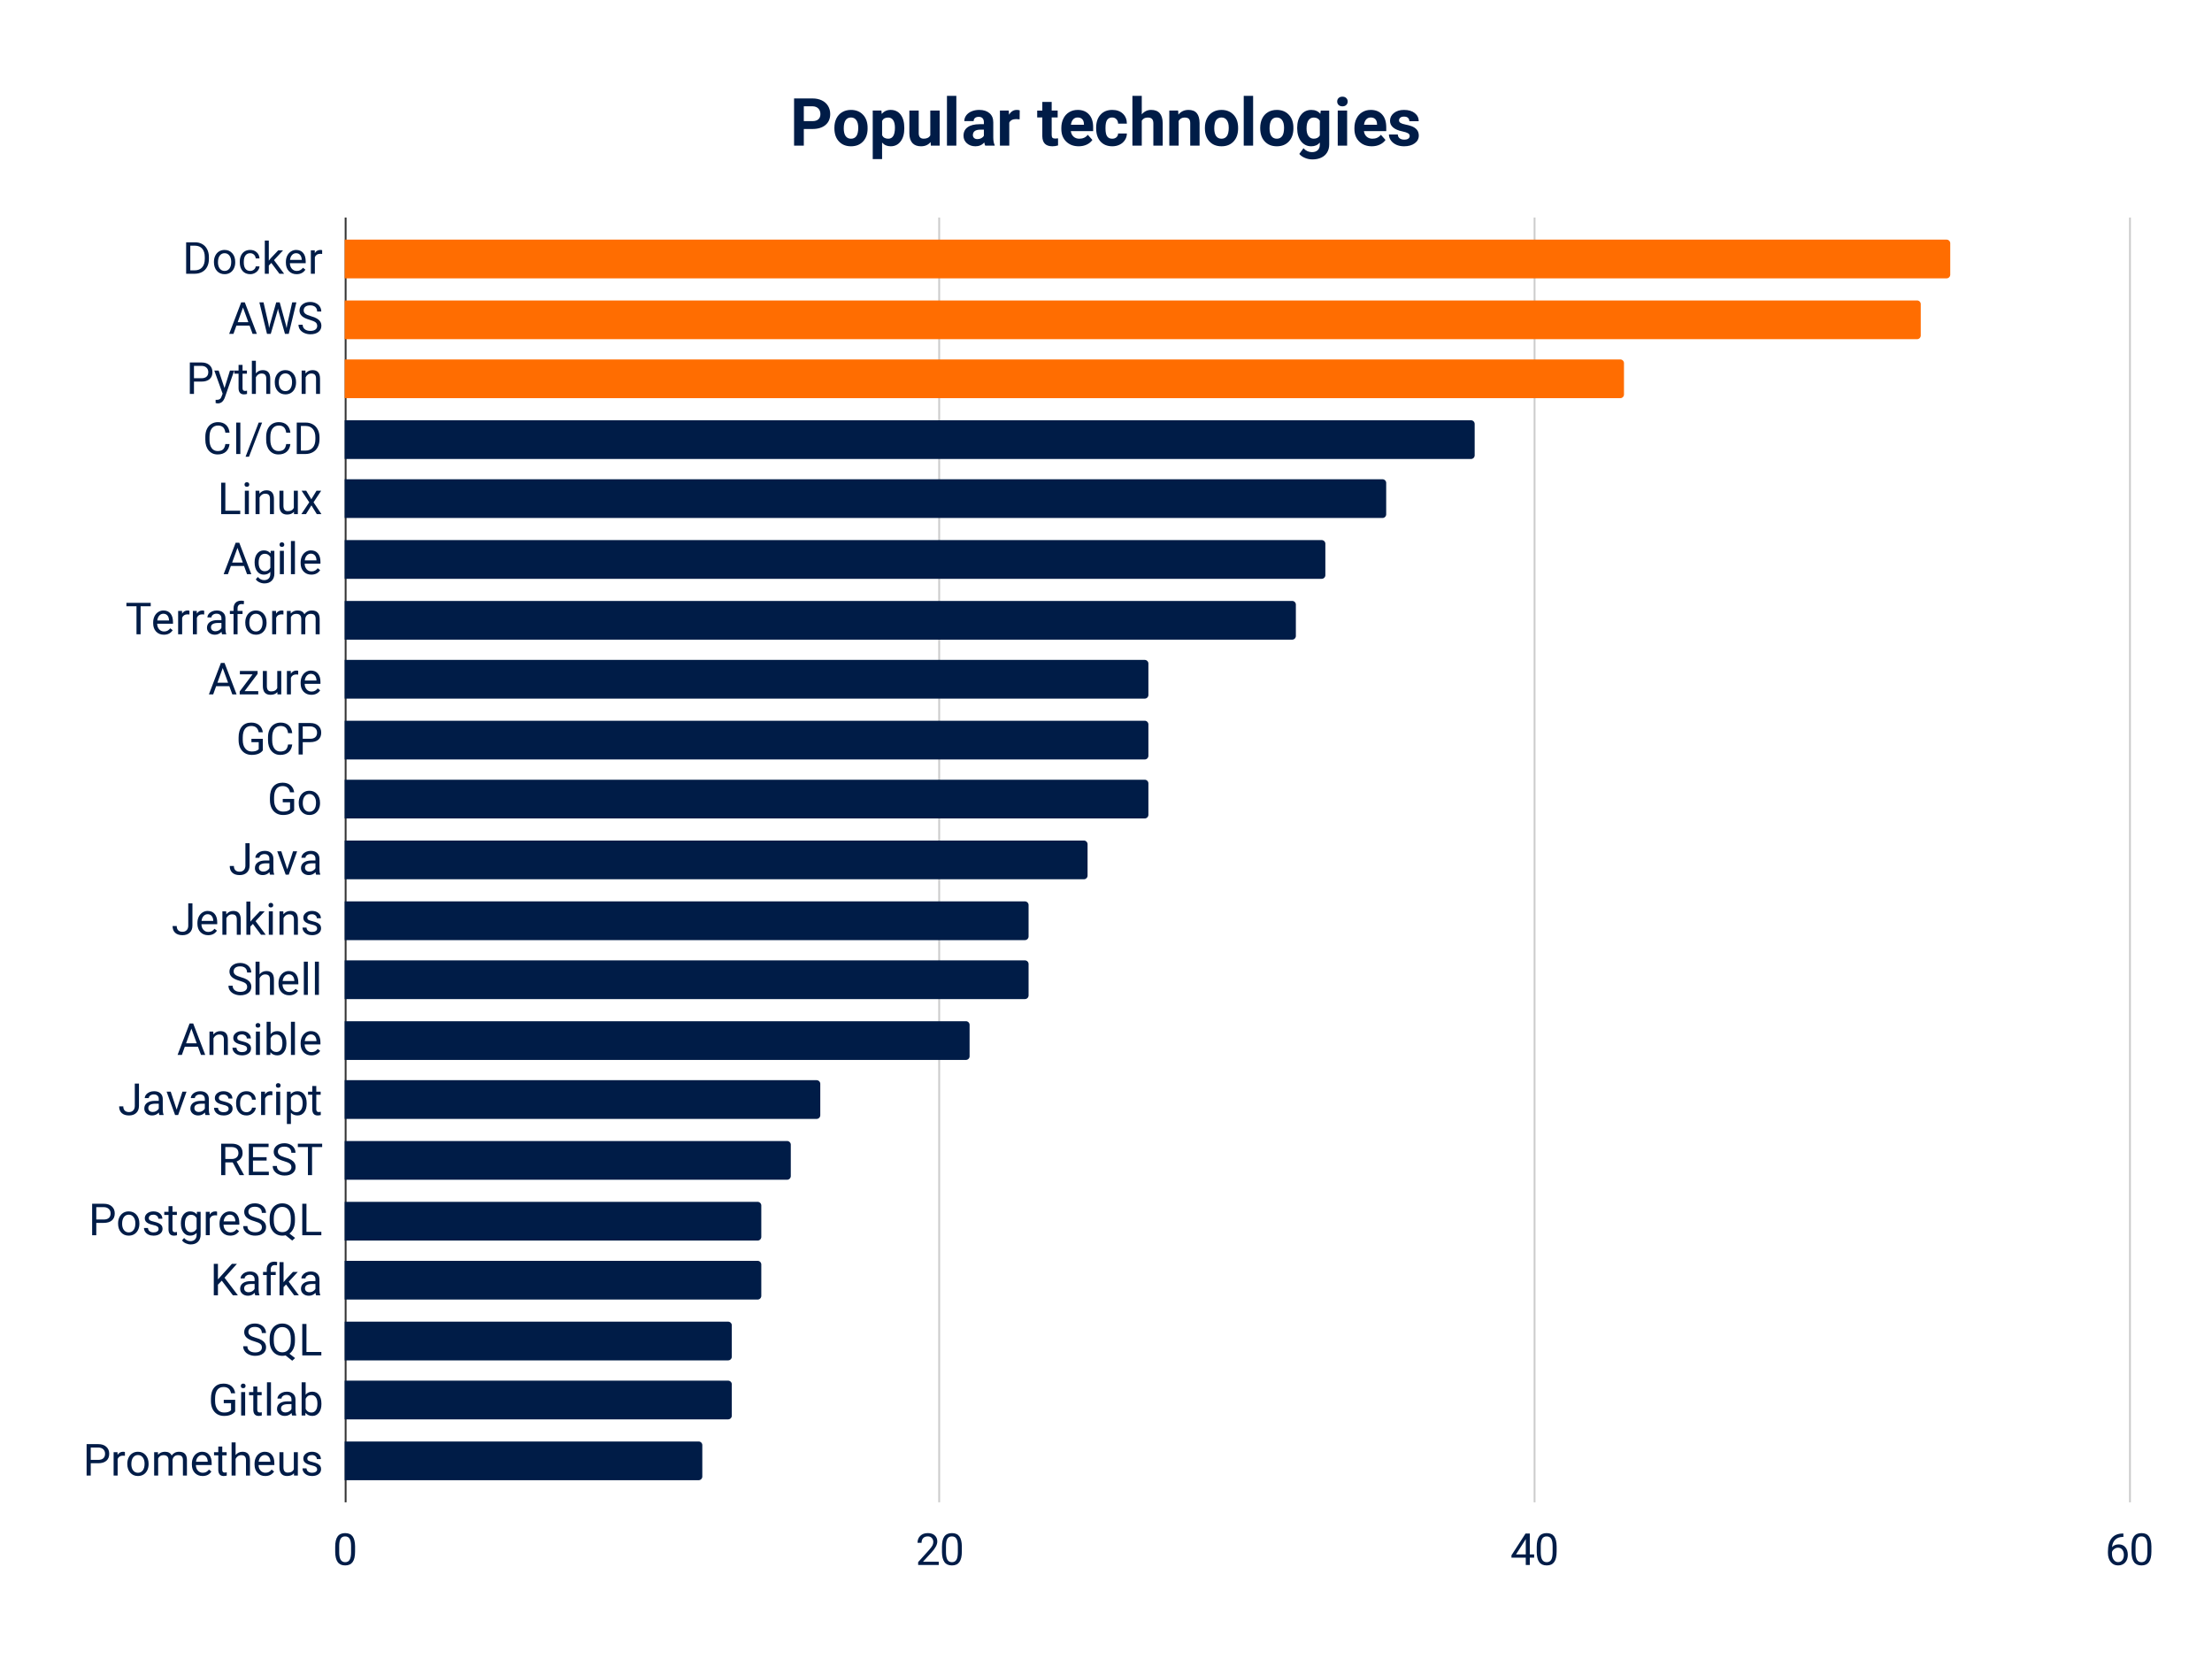
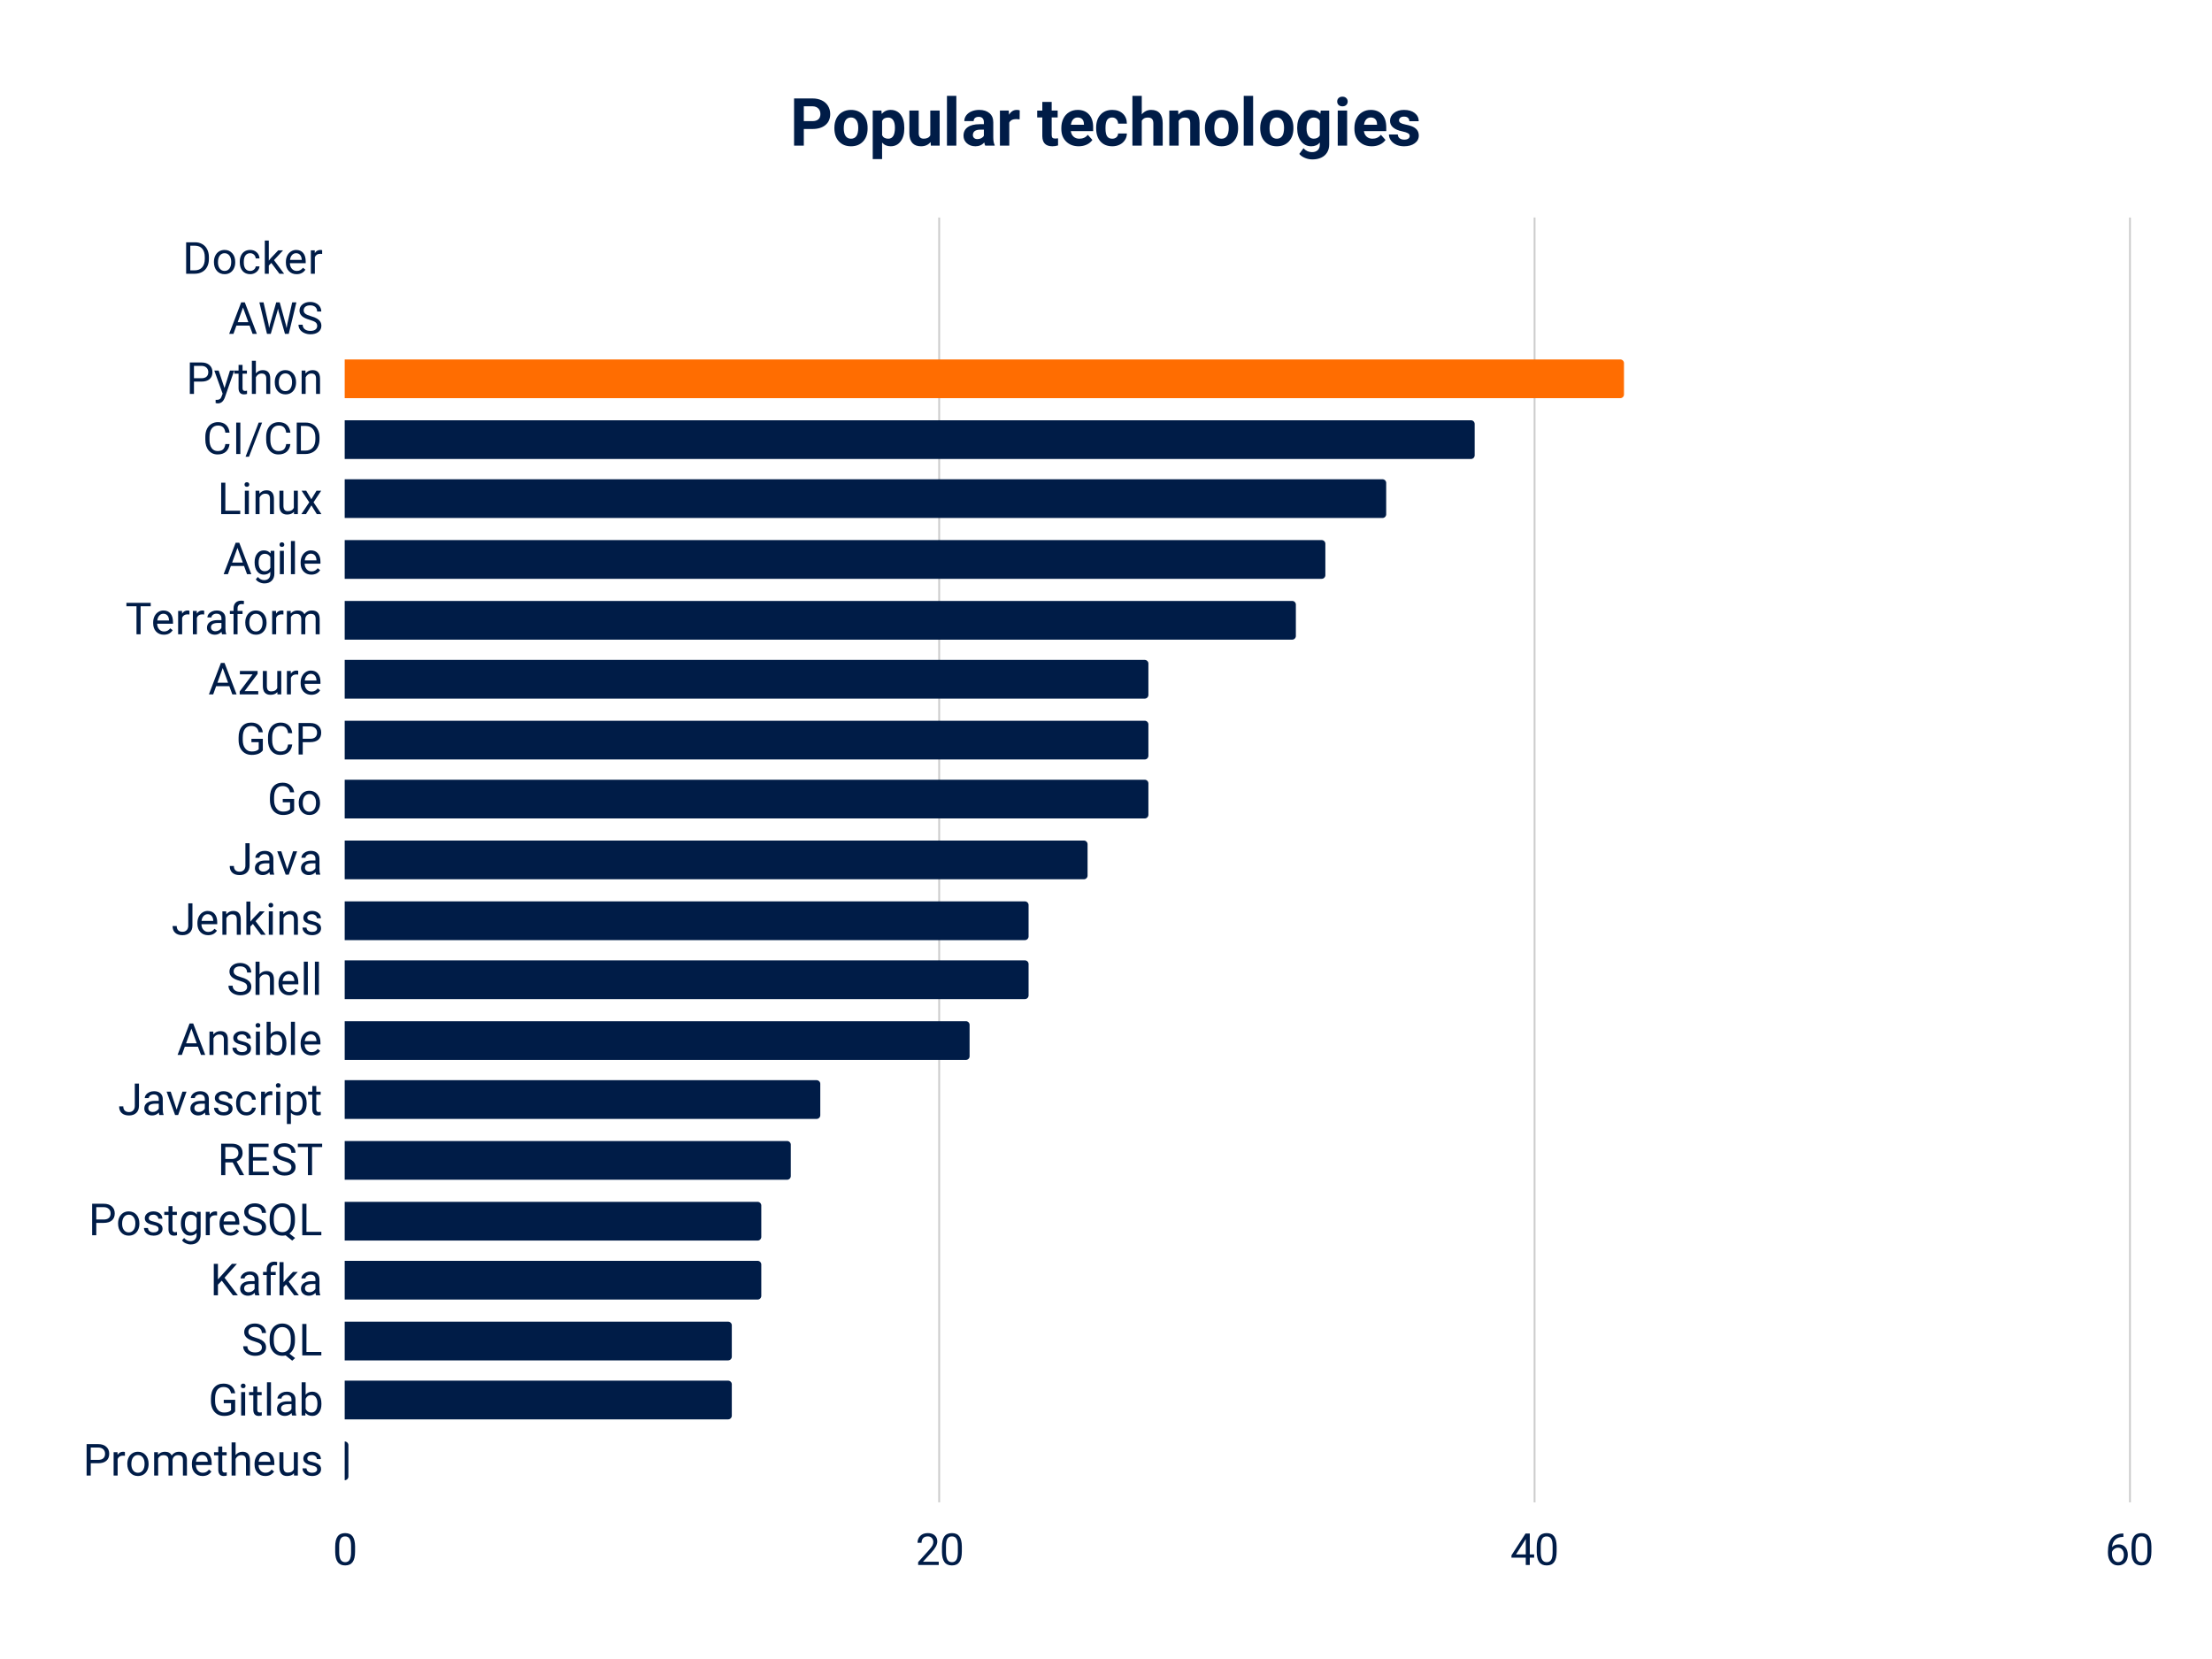
<svg xmlns="http://www.w3.org/2000/svg" viewBox="0 0 1200 900" fill="none" stroke-linecap="square" stroke-miterlimit="10">
  <path fill="#fff" d="M0 0h1200v900H0V0z" />
-   <path stroke="#333" stroke-linecap="butt" d="M187.5 118.5v696" />
  <path stroke="#ccc" stroke-linecap="butt" d="M509.5 118.5v696m323-696v696m323-696v696" />
  <path clip-path="url(#id_0)" d="M187 151v-21h869a2 2 0 012 2v17a2 2 0 01-2 2z" />
-   <path fill="#ff6d01" clip-path="url(#id_0)" d="M187 151v-21h869a2 2 0 012 2v17a2 2 0 01-2 2z" />
  <path clip-path="url(#id_0)" d="M187 184v-21h853a2 2 0 012 2v17a2 2 0 01-2 2z" />
-   <path fill="#ff6d01" clip-path="url(#id_0)" d="M187 184v-21h853a2 2 0 012 2v17a2 2 0 01-2 2z" />
  <path clip-path="url(#id_0)" d="M187 216v-21h692a2 2 0 012 2v17a2 2 0 01-2 2z" />
  <path fill="#ff6d01" clip-path="url(#id_0)" d="M187 216v-21h692a2 2 0 012 2v17a2 2 0 01-2 2z" />
-   <path clip-path="url(#id_0)" d="M187 249v-21h611a2 2 0 012 2v17a2 2 0 01-2 2z" />
  <path fill="#001c47" clip-path="url(#id_0)" d="M187 249v-21h611a2 2 0 012 2v17a2 2 0 01-2 2z" />
  <path clip-path="url(#id_0)" d="M187 281v-21h563a2 2 0 012 2v17a2 2 0 01-2 2z" />
  <path fill="#001c47" clip-path="url(#id_0)" d="M187 281v-21h563a2 2 0 012 2v17a2 2 0 01-2 2z" />
  <path clip-path="url(#id_0)" d="M187 314v-21h530a2 2 0 012 2v17a2 2 0 01-2 2z" />
  <path fill="#001c47" clip-path="url(#id_0)" d="M187 314v-21h530a2 2 0 012 2v17a2 2 0 01-2 2z" />
  <path clip-path="url(#id_0)" d="M187 347v-21h514a2 2 0 012 2v17a2 2 0 01-2 2z" />
  <path fill="#001c47" clip-path="url(#id_0)" d="M187 347v-21h514a2 2 0 012 2v17a2 2 0 01-2 2z" />
  <path clip-path="url(#id_0)" d="M187 379v-21h434a2 2 0 012 2v17a2 2 0 01-2 2z" />
  <path fill="#001c47" clip-path="url(#id_0)" d="M187 379v-21h434a2 2 0 012 2v17a2 2 0 01-2 2z" />
  <path clip-path="url(#id_0)" d="M187 412v-21h434a2 2 0 012 2v17a2 2 0 01-2 2z" />
  <path fill="#001c47" clip-path="url(#id_0)" d="M187 412v-21h434a2 2 0 012 2v17a2 2 0 01-2 2z" />
  <path clip-path="url(#id_0)" d="M187 444v-21h434a2 2 0 012 2v17a2 2 0 01-2 2z" />
  <path fill="#001c47" clip-path="url(#id_0)" d="M187 444v-21h434a2 2 0 012 2v17a2 2 0 01-2 2z" />
  <path clip-path="url(#id_0)" d="M187 477v-21h401a2 2 0 012 2v17a2 2 0 01-2 2z" />
  <path fill="#001c47" clip-path="url(#id_0)" d="M187 477v-21h401a2 2 0 012 2v17a2 2 0 01-2 2z" />
  <path clip-path="url(#id_0)" d="M187 510v-21h369a2 2 0 012 2v17a2 2 0 01-2 2z" />
  <path fill="#001c47" clip-path="url(#id_0)" d="M187 510v-21h369a2 2 0 012 2v17a2 2 0 01-2 2z" />
  <path clip-path="url(#id_0)" d="M187 542v-21h369a2 2 0 012 2v17a2 2 0 01-2 2z" />
  <path fill="#001c47" clip-path="url(#id_0)" d="M187 542v-21h369a2 2 0 012 2v17a2 2 0 01-2 2z" />
  <path clip-path="url(#id_0)" d="M187 575v-21h337a2 2 0 012 2v17a2 2 0 01-2 2z" />
  <path fill="#001c47" clip-path="url(#id_0)" d="M187 575v-21h337a2 2 0 012 2v17a2 2 0 01-2 2z" />
  <path clip-path="url(#id_0)" d="M187 607v-21h256a2 2 0 012 2v17a2 2 0 01-2 2z" />
  <path fill="#001c47" clip-path="url(#id_0)" d="M187 607v-21h256a2 2 0 012 2v17a2 2 0 01-2 2z" />
  <path clip-path="url(#id_0)" d="M187 640v-21h240a2 2 0 012 2v17a2 2 0 01-2 2z" />
  <path fill="#001c47" clip-path="url(#id_0)" d="M187 640v-21h240a2 2 0 012 2v17a2 2 0 01-2 2z" />
  <path clip-path="url(#id_0)" d="M187 673v-21h224a2 2 0 012 2v17a2 2 0 01-2 2z" />
  <path fill="#001c47" clip-path="url(#id_0)" d="M187 673v-21h224a2 2 0 012 2v17a2 2 0 01-2 2z" />
  <path clip-path="url(#id_0)" d="M187 705v-21h224a2 2 0 012 2v17a2 2 0 01-2 2z" />
  <path fill="#001c47" clip-path="url(#id_0)" d="M187 705v-21h224a2 2 0 012 2v17a2 2 0 01-2 2z" />
  <path clip-path="url(#id_0)" d="M187 738v-21h208a2 2 0 012 2v17a2 2 0 01-2 2z" />
  <path fill="#001c47" clip-path="url(#id_0)" d="M187 738v-21h208a2 2 0 012 2v17a2 2 0 01-2 2z" />
  <path clip-path="url(#id_0)" d="M187 770v-21h208a2 2 0 012 2v17a2 2 0 01-2 2z" />
  <path fill="#001c47" clip-path="url(#id_0)" d="M187 770v-21h208a2 2 0 012 2v17a2 2 0 01-2 2z" />
-   <path clip-path="url(#id_0)" d="M187 803v-21h192a2 2 0 012 2v17a2 2 0 01-2 2z" />
-   <path fill="#001c47" clip-path="url(#id_0)" d="M187 803v-21h192a2 2 0 012 2v17a2 2 0 01-2 2z" />
+   <path fill="#001c47" clip-path="url(#id_0)" d="M187 803v-21a2 2 0 012 2v17a2 2 0 01-2 2z" />
  <path fill="#001c47" d="M100.984 148.505v-17.063h4.813q2.234 0 3.937.985 1.72.984 2.641 2.796.938 1.813.953 4.172v1.094q0 2.406-.937 4.234-.938 1.813-2.672 2.782-1.719.968-4.016 1h-4.719zm2.25-15.22v13.376h2.36q2.61 0 4.047-1.61 1.453-1.624 1.453-4.609v-1q0-2.906-1.375-4.515-1.36-1.61-3.86-1.641h-2.625zm12.829 8.767q0-1.875.734-3.36.734-1.484 2.031-2.297 1.313-.812 3-.812 2.578 0 4.172 1.797 1.61 1.797 1.61 4.765v.157q0 1.859-.72 3.328-.703 1.468-2.015 2.297-1.313.812-3.031.812-2.578 0-4.188-1.797-1.594-1.797-1.594-4.75v-.14zm2.187.25q0 2.109.969 3.39.984 1.281 2.625 1.281 1.656 0 2.625-1.296.969-1.297.969-3.625 0-2.094-.985-3.391-.984-1.297-2.625-1.297-1.61 0-2.594 1.281-.984 1.282-.984 3.657zm17.484 4.671q1.157 0 2.016-.703.875-.703.969-1.765h2.047q-.063 1.093-.75 2.078-.688.984-1.844 1.578-1.156.578-2.438.578-2.593 0-4.125-1.719-1.53-1.734-1.53-4.734v-.375q0-1.844.671-3.281.688-1.453 1.953-2.25 1.281-.797 3.016-.797 2.125 0 3.531 1.281 1.422 1.281 1.516 3.313h-2.047q-.094-1.22-.938-2.016-.828-.797-2.062-.797-1.656 0-2.563 1.203-.906 1.188-.906 3.438v.406q0 2.187.89 3.375.907 1.187 2.594 1.187zm11.453-4.343l-1.359 1.422v4.453h-2.172v-18h2.172v10.89l1.156-1.406 3.953-4.172h2.625l-4.921 5.297 5.5 7.39h-2.547l-4.406-5.874zm13.72 6.11q-2.579 0-4.204-1.688-1.61-1.704-1.61-4.532v-.406q0-1.89.72-3.36.718-1.484 2.015-2.327 1.297-.844 2.813-.844 2.468 0 3.828 1.64 1.375 1.625 1.375 4.657v.906h-8.578q.047 1.875 1.093 3.031 1.047 1.156 2.657 1.156 1.156 0 1.953-.468.797-.47 1.39-1.25l1.328 1.03q-1.593 2.454-4.78 2.454zm-.266-11.376q-1.313 0-2.203.969-.891.953-1.11 2.672h6.36v-.172q-.094-1.64-.891-2.547-.797-.922-2.156-.922zm14.125.406q-.485-.078-1.063-.078-2.125 0-2.89 1.813v9h-2.172v-12.688h2.109l.031 1.469q1.078-1.703 3.031-1.703.625 0 .954.172v2.015zm-39.36 38.881h-7.156l-1.594 4.453h-2.328l6.516-17.062h1.969l6.53 17.062h-2.312l-1.625-4.453zm-6.469-1.86h5.797l-2.906-7.968-2.89 7.969zm16.72.938l.327 2.25.485-2.031 3.375-11.906h1.906l3.281 11.906.469 2.062.375-2.296 2.64-11.672h2.266l-4.14 17.062h-2.047l-3.516-12.437-.266-1.297-.28 1.297-3.641 12.437h-2.047l-4.125-17.062h2.25l2.687 11.687zm22.359-2.234q-2.907-.828-4.22-2.031-1.312-1.22-1.312-3 0-2.016 1.61-3.329 1.61-1.328 4.187-1.328 1.75 0 3.125.688 1.39.672 2.14 1.875.75 1.187.75 2.61h-2.25q0-1.548-.983-2.438-.985-.89-2.782-.89-1.672 0-2.61.733-.921.735-.921 2.032 0 1.047.875 1.765.89.72 3.016 1.328 2.14.594 3.328 1.313 1.203.719 1.781 1.687.594.954.594 2.25 0 2.079-1.625 3.329-1.61 1.25-4.328 1.25-1.75 0-3.282-.672-1.515-.672-2.343-1.844-.828-1.172-.828-2.672h2.265q0 1.547 1.14 2.453 1.141.89 3.048.89 1.78 0 2.734-.718.953-.734.953-1.984t-.89-1.938q-.875-.687-3.172-1.36zm-62.782 33.521v6.688h-2.25V196.64h6.297q2.797 0 4.375 1.438 1.594 1.422 1.594 3.781 0 2.484-1.563 3.828-1.546 1.328-4.437 1.328h-4.016zm0-1.828h4.047q1.797 0 2.75-.844.969-.859.969-2.468 0-1.516-.969-2.422-.953-.922-2.625-.969h-4.172v6.703zm16.563 5.344l2.953-9.516h2.313l-5.094 14.64q-1.188 3.173-3.766 3.173l-.406-.031-.813-.157v-1.765l.594.047q1.094 0 1.703-.454.625-.437 1.016-1.609l.484-1.297-4.515-12.547h2.359l3.172 9.516zm9.781-12.578v3.062h2.375v1.688h-2.375v7.86q0 .765.313 1.14.328.375 1.093.375.375 0 1.032-.14v1.765q-.86.234-1.672.234-1.453 0-2.188-.875-.734-.89-.734-2.5v-7.86h-2.313v-1.687h2.313v-3.062h2.156zm7.234 4.61q1.438-1.782 3.75-1.782 4.016 0 4.047 4.547v8.375h-2.156v-8.39q-.016-1.376-.64-2.032-.61-.656-1.907-.656-1.062 0-1.86.562-.796.563-1.233 1.485v9.03h-2.172v-18h2.172v6.86zm10.25 4.687q0-1.875.735-3.36.734-1.484 2.031-2.297 1.313-.812 3-.812 2.578 0 4.172 1.797 1.61 1.797 1.61 4.765v.157q0 1.859-.72 3.328-.702 1.469-2.015 2.297-1.313.812-3.031.812-2.578 0-4.188-1.797-1.594-1.797-1.594-4.75v-.14zm2.188.25q0 2.109.969 3.39.984 1.282 2.625 1.282 1.656 0 2.625-1.297.969-1.297.969-3.625 0-2.094-.985-3.391-.984-1.297-2.625-1.297-1.61 0-2.594 1.281-.984 1.282-.984 3.657zm14.438-6.485l.078 1.594q1.453-1.828 3.797-1.828 4.015 0 4.046 4.547v8.375h-2.156v-8.39q-.016-1.376-.64-2.032-.61-.656-1.907-.656-1.062 0-1.86.562-.796.563-1.233 1.485v9.03h-2.172v-12.687h2.047zm-41.157 39.865q-.312 2.72-2 4.188-1.672 1.469-4.469 1.469-3.015 0-4.843-2.172-1.828-2.172-1.828-5.797v-1.64q0-2.376.843-4.173.86-1.812 2.422-2.78 1.563-.97 3.61-.97 2.718 0 4.359 1.516 1.64 1.516 1.906 4.203h-2.265q-.282-2.047-1.266-2.953-.984-.922-2.734-.922-2.157 0-3.391 1.594-1.219 1.594-1.219 4.547v1.64q0 2.782 1.156 4.422 1.172 1.64 3.25 1.64 1.876 0 2.876-.843 1-.86 1.328-2.969h2.265zm5.86 5.422h-2.25v-17.062h2.25v17.062zm4.687 1.469h-1.86l7.126-18.531h1.844l-7.11 18.531zm22.453-6.89q-.312 2.718-2 4.187-1.672 1.469-4.469 1.469-3.015 0-4.843-2.172-1.828-2.172-1.828-5.797v-1.64q0-2.376.843-4.173.86-1.812 2.422-2.78 1.563-.97 3.61-.97 2.718 0 4.359 1.516 1.64 1.516 1.906 4.203h-2.265q-.282-2.047-1.266-2.953-.984-.922-2.734-.922-2.157 0-3.391 1.594-1.219 1.594-1.219 4.547v1.64q0 2.782 1.156 4.422 1.172 1.64 3.25 1.64 1.875 0 2.875-.843 1-.86 1.329-2.969h2.265zm3.453 5.421v-17.062h4.813q2.234 0 3.937.984 1.72.985 2.641 2.797.938 1.813.953 4.172v1.094q0 2.406-.937 4.234-.938 1.813-2.672 2.781-1.719.969-4.016 1h-4.719zm2.25-15.218v13.375h2.36q2.61 0 4.047-1.61 1.453-1.625 1.453-4.61v-1q0-2.905-1.375-4.515-1.36-1.61-3.86-1.64h-2.625zM122.25 277.06h8.078v1.843h-10.344V261.84h2.266v15.22zm12.75 1.843h-2.172v-12.688H135v12.688zm-2.344-16.047q0-.531.313-.89.328-.36.953-.36.64 0 .969.36.328.359.328.89t-.328.89q-.328.344-.97.344-.624 0-.952-.343-.313-.36-.313-.891zm8.031 3.36l.079 1.593q1.453-1.828 3.797-1.828 4.015 0 4.046 4.547v8.375h-2.156v-8.39q-.016-1.376-.64-2.032-.61-.656-1.907-.656-1.062 0-1.86.562-.796.563-1.233 1.485v9.03h-2.172v-12.687h2.047zm18.782 11.437q-1.266 1.484-3.719 1.484-2.016 0-3.078-1.172-1.063-1.187-1.078-3.5v-8.25h2.172v8.203q0 2.875 2.343 2.875 2.485 0 3.297-1.843v-9.235h2.172v12.688h-2.062l-.047-1.25zm9.422-6.797l2.812-4.64h2.531l-4.14 6.28 4.281 6.407h-2.516l-2.922-4.75-2.937 4.75h-2.516l4.282-6.406-4.157-6.282h2.516l2.766 4.64zm-36.485 36.194h-7.156l-1.594 4.452h-2.328l6.516-17.062h1.969l6.53 17.062h-2.312l-1.625-4.453zm-6.469-1.86h5.797l-2.906-7.969-2.89 7.969zm12.188-.14q0-2.954 1.375-4.704 1.375-1.766 3.625-1.766 2.328 0 3.625 1.641l.11-1.406h1.984v12.375q0 2.469-1.469 3.89-1.453 1.422-3.922 1.422-1.36 0-2.672-.593-1.312-.579-2.015-1.61l1.125-1.297q1.406 1.72 3.422 1.72 1.578 0 2.453-.892.89-.89.89-2.5v-1.093q-1.297 1.5-3.547 1.5-2.234 0-3.609-1.797t-1.375-4.89zm2.188.25q0 2.14.875 3.374.875 1.219 2.453 1.219 2.062 0 3.015-1.86v-5.796q-1-1.813-2.984-1.813-1.578 0-2.469 1.235-.89 1.234-.89 3.64zM154 311.501h-2.172v-12.687H154v12.687zm-2.344-16.047q0-.53.313-.89.328-.36.953-.36.64 0 .969.36.328.36.328.89 0 .532-.328.891-.328.344-.97.344-.624 0-.952-.344-.313-.36-.313-.89zM160 311.502h-2.172v-18H160v18zm8.906.235q-2.578 0-4.203-1.688-1.61-1.703-1.61-4.531v-.406q0-1.89.72-3.36.718-1.484 2.015-2.328 1.297-.844 2.813-.844 2.468 0 3.828 1.641 1.375 1.625 1.375 4.656v.907h-8.578q.047 1.875 1.093 3.03 1.047 1.157 2.657 1.157 1.156 0 1.953-.469.797-.468 1.39-1.25l1.328 1.032q-1.593 2.453-4.78 2.453zm-.265-11.375q-1.313 0-2.203.968-.891.954-1.11 2.672h6.36v-.172q-.094-1.64-.891-2.546-.797-.922-2.156-.922zm-86.875 28.521H76.28v15.219h-2.234v-15.219h-5.469v-1.844h13.188v1.844zm7.14 15.453q-2.578 0-4.203-1.687-1.61-1.703-1.61-4.531v-.407q0-1.89.72-3.36.718-1.483 2.015-2.327 1.297-.844 2.813-.844 2.468 0 3.828 1.64 1.375 1.626 1.375 4.657v.906h-8.578q.046 1.875 1.093 3.031 1.047 1.157 2.657 1.157 1.156 0 1.953-.47.797-.468 1.39-1.25l1.329 1.032q-1.594 2.453-4.782 2.453zm-.265-11.375q-1.313 0-2.204.969-.89.953-1.109 2.672h6.36v-.172q-.094-1.64-.891-2.547-.797-.922-2.156-.922zm14.125.406q-.485-.078-1.063-.078-2.125 0-2.89 1.813v9H96.64v-12.688h2.109l.031 1.47q1.078-1.704 3.031-1.704.626 0 .954.172v2.016zm8 0q-.485-.078-1.063-.078-2.125 0-2.89 1.813v9h-2.172v-12.688h2.109l.031 1.47q1.078-1.704 3.031-1.704.626 0 .954.172v2.016zm9.703 10.735q-.188-.375-.297-1.344-1.516 1.578-3.61 1.578-1.874 0-3.078-1.062-1.203-1.063-1.203-2.688 0-1.984 1.5-3.078 1.516-1.094 4.235-1.094h2.109v-1q0-1.14-.688-1.812-.671-.672-1.984-.672-1.172 0-1.953.594-.781.578-.781 1.406h-2.188q0-.938.672-1.828.688-.89 1.828-1.406 1.156-.516 2.547-.516 2.188 0 3.422 1.11 1.25 1.093 1.297 3.015v5.828q0 1.75.453 2.781v.188h-2.281zm-3.594-1.656q1.016 0 1.922-.516.922-.531 1.328-1.375v-2.61h-1.688q-3.984 0-3.984 2.329 0 1.031.672 1.61.688.562 1.75.562zm9.828 1.656v-11h-2v-1.688h2v-1.296q0-2.032 1.094-3.141 1.094-1.125 3.078-1.125.75 0 1.5.203l-.125 1.75q-.547-.094-1.172-.094-1.047 0-1.625.61-.578.609-.578 1.765v1.328h2.703v1.688h-2.703v11h-2.172zm6.36-6.453q0-1.875.734-3.36.734-1.484 2.031-2.296 1.313-.813 3-.813 2.578 0 4.172 1.797 1.61 1.797 1.61 4.766v.156q0 1.86-.72 3.328-.702 1.469-2.015 2.297-1.313.812-3.031.812-2.578 0-4.188-1.797-1.594-1.796-1.594-4.75v-.14zm2.187.25q0 2.11.969 3.39.984 1.282 2.625 1.282 1.656 0 2.625-1.297.969-1.297.969-3.625 0-2.094-.985-3.39-.984-1.298-2.625-1.298-1.61 0-2.594 1.281-.984 1.282-.984 3.657zm18.516-4.531q-.485-.079-1.063-.079-2.125 0-2.89 1.813v9h-2.172v-12.688h2.109l.031 1.47q1.078-1.704 3.031-1.704.625 0 .954.172v2.016zm3.922-1.954l.046 1.407q1.407-1.641 3.766-1.641 2.656 0 3.625 2.047.625-.922 1.64-1.484 1.016-.563 2.407-.563 4.172 0 4.234 4.422v8.5h-2.172v-8.375q0-1.36-.625-2.031-.609-.672-2.078-.672-1.203 0-2 .719-.797.718-.922 1.937v8.422h-2.187v-8.313q0-2.765-2.703-2.765-2.14 0-2.922 1.812v9.266h-2.172v-12.688h2.063zm-33.282 40.834h-7.156l-1.594 4.453h-2.328l6.516-17.062h1.969l6.53 17.062h-2.312l-1.625-4.453zm-6.469-1.86h5.797l-2.906-7.968-2.89 7.969zm14.75 4.548h7.407v1.765H130.03v-1.593l7-9.297h-6.89v-1.797h9.609v1.547l-7.063 9.375zm17.782.515q-1.266 1.485-3.719 1.485-2.016 0-3.078-1.172-1.063-1.188-1.078-3.5v-8.25h2.172v8.203q0 2.875 2.343 2.875 2.485 0 3.297-1.844v-9.234h2.172V376.7h-2.062l-.047-1.25zm11.297-9.484q-.485-.078-1.063-.078-2.125 0-2.89 1.812v9h-2.172v-12.687h2.109l.031 1.469q1.078-1.703 3.031-1.703.625 0 .954.171v2.016zm7.14 10.969q-2.578 0-4.203-1.688-1.61-1.703-1.61-4.531v-.406q0-1.89.72-3.36.718-1.484 2.015-2.328 1.297-.843 2.813-.843 2.468 0 3.828 1.64 1.375 1.625 1.375 4.656v.907h-8.578q.047 1.875 1.093 3.03 1.047 1.157 2.657 1.157 1.156 0 1.953-.469.797-.468 1.39-1.25l1.328 1.032q-1.593 2.453-4.78 2.453zm-.265-11.375q-1.313 0-2.203.969-.891.953-1.11 2.671h6.36v-.171q-.094-1.641-.891-2.547-.797-.922-2.156-.922zm-26.063 41.506q-.86 1.234-2.422 1.859-1.547.61-3.61.61-2.093 0-3.718-.97-1.61-.984-2.5-2.78-.875-1.813-.89-4.204v-1.484q0-3.86 1.796-5.969 1.797-2.125 5.047-2.125 2.672 0 4.297 1.375 1.64 1.36 2 3.86h-2.25q-.625-3.391-4.031-3.391-2.266 0-3.438 1.594-1.156 1.593-1.172 4.593v1.407q0 2.859 1.313 4.562 1.313 1.688 3.563 1.688 1.265 0 2.203-.282.953-.28 1.578-.953v-3.828h-3.953v-1.828h6.187v6.266zm15.953-3.188q-.312 2.719-2 4.188-1.672 1.468-4.469 1.468-3.015 0-4.843-2.172-1.828-2.171-1.828-5.796v-1.641q0-2.375.843-4.172.86-1.812 2.422-2.781 1.563-.969 3.61-.969 2.718 0 4.359 1.516 1.64 1.515 1.906 4.203h-2.265q-.282-2.047-1.266-2.953-.984-.922-2.734-.922-2.157 0-3.391 1.594-1.219 1.593-1.219 4.546v1.641q0 2.781 1.156 4.422 1.172 1.64 3.25 1.64 1.875 0 2.875-.843 1-.86 1.329-2.969h2.265zm5.703-1.266v6.688h-2.25v-17.063h6.297q2.797 0 4.375 1.438 1.594 1.422 1.594 3.781 0 2.485-1.563 3.828-1.546 1.328-4.437 1.328h-4.016zm0-1.828h4.047q1.797 0 2.75-.843.969-.86.969-2.47 0-1.515-.969-2.421-.953-.922-2.625-.969h-4.172v6.703zm-4.656 38.881q-.86 1.234-2.422 1.86-1.547.609-3.61.609-2.093 0-3.718-.969-1.61-.984-2.5-2.781-.875-1.813-.89-4.203v-1.485q0-3.859 1.796-5.968 1.797-2.125 5.047-2.125 2.672 0 4.297 1.375 1.64 1.359 2 3.859h-2.25q-.625-3.39-4.031-3.39-2.266 0-3.438 1.593-1.156 1.594-1.172 4.594v1.406q0 2.86 1.313 4.563 1.313 1.687 3.563 1.687 1.265 0 2.203-.281.953-.281 1.578-.953v-3.828h-3.953V433.4h6.187v6.266zm2.484-4.219q0-1.875.735-3.359.734-1.484 2.031-2.297 1.313-.812 3-.812 2.578 0 4.172 1.796 1.61 1.797 1.61 4.766v.156q0 1.86-.72 3.328-.702 1.47-2.015 2.297-1.313.813-3.031.813-2.578 0-4.188-1.797-1.594-1.797-1.594-4.75v-.14zm2.188.25q0 2.11.969 3.391.984 1.281 2.625 1.281 1.656 0 2.625-1.297.969-1.297.969-3.625 0-2.093-.985-3.39-.984-1.297-2.625-1.297-1.61 0-2.594 1.281-.984 1.281-.984 3.656zm-31.125 21.741h2.266v12.078q0 2.453-1.47 3.843-1.468 1.375-3.921 1.375-2.547 0-3.969-1.296-1.406-1.313-1.406-3.657h2.25q0 1.469.797 2.297.812.813 2.328.813 1.39 0 2.25-.875.875-.875.875-2.47v-12.108zm13.344 17.062q-.188-.375-.297-1.344-1.516 1.578-3.61 1.578-1.875 0-3.078-1.062-1.203-1.063-1.203-2.688 0-1.984 1.5-3.078 1.516-1.094 4.235-1.094h2.109v-1q0-1.14-.688-1.812-.671-.672-1.984-.672-1.172 0-1.953.594-.781.578-.781 1.406h-2.188q0-.937.672-1.828.688-.89 1.828-1.406 1.156-.516 2.547-.516 2.188 0 3.422 1.11 1.25 1.093 1.297 3.015v5.828q0 1.75.453 2.781v.188h-2.281zm-3.594-1.656q1.016 0 1.922-.516.922-.531 1.328-1.375v-2.61h-1.688q-3.984 0-3.984 2.329 0 1.031.672 1.61.688.562 1.75.562zm12.953-1.281l3.14-9.75h2.22L156.64 474.5h-1.657l-4.593-12.688h2.218l3.22 9.75zm15.64 2.937q-.187-.375-.296-1.344-1.516 1.578-3.61 1.578-1.875 0-3.078-1.062-1.203-1.063-1.203-2.688 0-1.984 1.5-3.078 1.516-1.094 4.235-1.094h2.109v-1q0-1.14-.688-1.812-.671-.672-1.984-.672-1.172 0-1.953.594-.781.578-.781 1.406h-2.188q0-.937.672-1.828.688-.89 1.828-1.406 1.156-.516 2.547-.516 2.188 0 3.422 1.11 1.25 1.093 1.297 3.015v5.828q0 1.75.453 2.781v.188h-2.281zm-3.593-1.656q1.016 0 1.922-.516.922-.531 1.328-1.375v-2.61h-1.688q-3.984 0-3.984 2.329 0 1.031.672 1.61.688.562 1.75.562zm-65.75 17.193h2.266v12.078q0 2.453-1.47 3.844-1.468 1.375-3.921 1.375-2.547 0-3.969-1.297-1.406-1.312-1.406-3.656h2.25q0 1.469.797 2.297.812.812 2.328.812 1.39 0 2.25-.875.875-.875.875-2.469v-12.109zm10.781 17.297q-2.578 0-4.203-1.688-1.61-1.703-1.61-4.53v-.407q0-1.89.72-3.36.718-1.484 2.015-2.328 1.297-.843 2.813-.843 2.468 0 3.828 1.64 1.375 1.625 1.375 4.657v.906h-8.578q.046 1.875 1.093 3.031 1.047 1.156 2.657 1.156 1.156 0 1.953-.468.797-.47 1.39-1.25l1.329 1.03q-1.594 2.454-4.782 2.454zm-.265-11.375q-1.313 0-2.204.969-.89.953-1.109 2.672h6.36v-.172q-.094-1.641-.891-2.547-.797-.922-2.156-.922zm10.046-1.547l.079 1.594q1.453-1.828 3.796-1.828 4.016 0 4.047 4.547v8.375h-2.156v-8.391q-.016-1.375-.64-2.031-.61-.657-1.907-.657-1.062 0-1.86.563-.796.562-1.234 1.484v9.032h-2.171v-12.688h2.046zm14.5 6.813l-1.359 1.421v4.454h-2.172v-18h2.172v10.89l1.156-1.406 3.953-4.172h2.625l-4.921 5.297 5.5 7.39h-2.547l-4.406-5.874zM148 507.1h-2.172v-12.688H148V507.1zm-2.344-16.047q0-.532.313-.891.328-.36.953-.36.64 0 .969.36.328.36.328.89 0 .532-.328.891-.328.344-.97.344-.624 0-.952-.344-.313-.36-.313-.89zm8.031 3.359l.079 1.594q1.453-1.828 3.797-1.828 4.015 0 4.046 4.547v8.375h-2.156v-8.391q-.016-1.375-.64-2.031-.61-.657-1.907-.657-1.062 0-1.86.563-.796.562-1.233 1.484v9.032h-2.172v-12.688h2.047zm18.344 9.328q0-.89-.672-1.375-.656-.484-2.312-.828-1.64-.36-2.61-.844-.968-.5-1.437-1.172-.453-.687-.453-1.625 0-1.562 1.312-2.64 1.328-1.078 3.375-1.078 2.157 0 3.5 1.125 1.344 1.109 1.344 2.843h-2.187q0-.89-.75-1.53-.75-.657-1.907-.657-1.187 0-1.859.516-.656.515-.656 1.359 0 .781.61 1.187.624.391 2.25.75 1.624.36 2.624.875 1.016.5 1.5 1.22.484.702.484 1.718 0 1.703-1.359 2.734-1.36 1.016-3.516 1.016-1.53 0-2.703-.531-1.172-.547-1.843-1.516-.657-.969-.657-2.094h2.172q.063 1.094.875 1.735.813.64 2.156.64 1.22 0 1.97-.5t.75-1.328zm-42.015 28.35q-2.907-.828-4.22-2.032-1.312-1.218-1.312-3 0-2.015 1.61-3.328 1.61-1.328 4.187-1.328 1.75 0 3.125.688 1.39.672 2.14 1.875.75 1.187.75 2.609h-2.25q0-1.547-.983-2.437-.985-.891-2.782-.891-1.672 0-2.61.734-.921.735-.921 2.032 0 1.046.875 1.765.89.719 3.016 1.328 2.14.594 3.328 1.313 1.203.719 1.781 1.687.594.953.594 2.25 0 2.078-1.625 3.328-1.61 1.25-4.328 1.25-1.75 0-3.282-.671-1.515-.672-2.343-1.844-.829-1.172-.829-2.672h2.266q0 1.547 1.14 2.453 1.141.89 3.048.89 1.78 0 2.734-.718.953-.734.953-1.984t-.89-1.938q-.875-.687-3.172-1.36zm10.797-3.532q1.437-1.78 3.75-1.78 4.015 0 4.046 4.546v8.375h-2.156v-8.39q-.016-1.376-.64-2.032-.61-.656-1.907-.656-1.062 0-1.86.562-.796.563-1.233 1.485v9.031h-2.172v-18h2.172v6.86zm16.093 11.375q-2.578 0-4.203-1.687-1.61-1.703-1.61-4.531v-.407q0-1.89.72-3.359.718-1.484 2.015-2.328 1.297-.844 2.813-.844 2.468 0 3.828 1.64 1.375 1.626 1.375 4.657v.906h-8.578q.047 1.875 1.093 3.032 1.047 1.156 2.657 1.156 1.156 0 1.953-.469.797-.469 1.39-1.25l1.328 1.031q-1.593 2.453-4.78 2.453zm-.265-11.375q-1.313 0-2.203.97-.891.952-1.11 2.671h6.36v-.172q-.094-1.64-.891-2.547-.797-.922-2.156-.922zM167 539.7h-2.172v-18H167v18zm6 0h-2.172v-18H173v18zm-65.594 28.145h-7.156l-1.594 4.454h-2.328l6.516-17.063h1.969l6.53 17.063h-2.312l-1.625-4.454zm-6.469-1.859h5.797l-2.906-7.969-2.89 7.97zm14.75-6.375l.079 1.594q1.453-1.828 3.796-1.828 4.016 0 4.047 4.547v8.375h-2.156v-8.391q-.016-1.375-.64-2.031-.61-.657-1.907-.657-1.062 0-1.86.563-.796.562-1.234 1.484v9.032h-2.171V559.61h2.046zm18.344 9.328q0-.89-.672-1.375-.656-.484-2.312-.828-1.64-.36-2.61-.844-.968-.5-1.437-1.172-.453-.687-.453-1.625 0-1.562 1.312-2.64 1.329-1.078 3.375-1.078 2.157 0 3.5 1.125 1.344 1.11 1.344 2.843h-2.187q0-.89-.75-1.53-.75-.657-1.907-.657-1.187 0-1.859.516-.656.515-.656 1.359 0 .781.61 1.187.624.391 2.25.75 1.624.36 2.624.875 1.016.5 1.5 1.22.484.702.484 1.718 0 1.703-1.359 2.734-1.36 1.016-3.516 1.016-1.53 0-2.703-.531-1.172-.547-1.843-1.516-.657-.969-.657-2.094h2.172q.063 1.094.875 1.735.813.64 2.156.64 1.22 0 1.97-.5t.75-1.328zM141 572.3h-2.172v-12.69H141v12.69zm-2.344-16.047q0-.532.313-.89.328-.36.953-.36.64 0 .969.36.328.358.328.89 0 .531-.328.89-.328.344-.97.344-.624 0-.952-.344-.313-.359-.313-.89zm16.719 9.843q0 2.907-1.344 4.672-1.328 1.766-3.578 1.766-2.406 0-3.719-1.703l-.093 1.469h-2v-18h2.172v6.718q1.312-1.64 3.609-1.64 2.312 0 3.625 1.75 1.328 1.75 1.328 4.781v.187zm-2.172-.25q0-2.203-.86-3.406-.843-1.219-2.452-1.219-2.141 0-3.078 2v5.485q1 1.984 3.109 1.984 1.547 0 2.406-1.203.875-1.203.875-3.64zM160 572.3h-2.172v-18H160v18zm8.906.234q-2.578 0-4.203-1.688-1.61-1.703-1.61-4.53v-.407q0-1.89.72-3.36.718-1.484 2.015-2.328 1.297-.843 2.813-.843 2.468 0 3.828 1.64 1.375 1.625 1.375 4.657v.906h-8.578q.047 1.875 1.093 3.031 1.047 1.156 2.657 1.156 1.156 0 1.953-.468.797-.47 1.39-1.25l1.328 1.03q-1.593 2.454-4.78 2.454zm-.265-11.375q-1.313 0-2.203.969-.891.953-1.11 2.672h6.36v-.172q-.094-1.64-.891-2.547-.797-.922-2.156-.922zm-95.516 26.677h2.266v12.078q0 2.453-1.47 3.844-1.468 1.375-3.921 1.375-2.547 0-3.969-1.297-1.406-1.313-1.406-3.657h2.25q0 1.47.797 2.297.812.813 2.328.813 1.39 0 2.25-.875.875-.875.875-2.469v-12.11zm13.344 17.062q-.188-.375-.297-1.344-1.516 1.579-3.61 1.579-1.874 0-3.078-1.063-1.203-1.063-1.203-2.688 0-1.984 1.5-3.078 1.516-1.093 4.235-1.093h2.109v-1q0-1.141-.688-1.813-.671-.672-1.984-.672-1.172 0-1.953.594-.781.578-.781 1.406H78.53q0-.937.672-1.828.688-.89 1.828-1.406 1.156-.516 2.547-.516 2.188 0 3.422 1.11 1.25 1.093 1.297 3.015v5.828q0 1.75.453 2.782v.187h-2.281zm-3.594-1.656q1.016 0 1.922-.516.922-.531 1.328-1.375v-2.61h-1.688q-3.984 0-3.984 2.329 0 1.031.672 1.61.688.562 1.75.562zm12.953-1.281l3.14-9.75h2.22l-4.547 12.687h-1.657l-4.593-12.687h2.218l3.22 9.75zm15.64 2.937q-.187-.375-.296-1.344-1.516 1.579-3.61 1.579-1.874 0-3.078-1.063-1.203-1.063-1.203-2.688 0-1.984 1.5-3.078 1.516-1.093 4.235-1.093h2.109v-1q0-1.141-.688-1.813-.671-.672-1.984-.672-1.172 0-1.953.594-.781.578-.781 1.406h-2.188q0-.937.672-1.828.688-.89 1.828-1.406 1.156-.516 2.547-.516 2.188 0 3.422 1.11 1.25 1.093 1.297 3.015v5.828q0 1.75.453 2.782v.187h-2.281zm-3.593-1.656q1.016 0 1.922-.516.922-.531 1.328-1.375v-2.61h-1.688q-3.984 0-3.984 2.329 0 1.031.672 1.61.688.562 1.75.562zm16.156-1.703q0-.89-.672-1.375-.656-.485-2.312-.828-1.64-.36-2.61-.844-.968-.5-1.437-1.172-.453-.688-.453-1.625 0-1.563 1.312-2.64 1.329-1.079 3.375-1.079 2.157 0 3.5 1.125 1.344 1.11 1.344 2.844h-2.187q0-.89-.75-1.531-.75-.656-1.907-.656-1.187 0-1.859.515-.656.516-.656 1.36 0 .78.61 1.187.624.39 2.25.75 1.624.36 2.624.875 1.016.5 1.5 1.219.484.703.484 1.719 0 1.703-1.359 2.734-1.36 1.016-3.516 1.016-1.53 0-2.703-.532-1.171-.547-1.843-1.515-.657-.97-.657-2.094h2.172q.063 1.094.875 1.734.813.64 2.156.64 1.22 0 1.97-.5t.75-1.327zm9.703 1.828q1.157 0 2.016-.703.875-.703.969-1.766h2.047q-.063 1.094-.75 2.078-.688.985-1.844 1.578-1.156.579-2.438.579-2.593 0-4.125-1.72-1.53-1.734-1.53-4.734v-.375q0-1.843.671-3.28.688-1.454 1.953-2.25 1.281-.798 3.016-.798 2.125 0 3.531 1.282 1.422 1.28 1.516 3.312h-2.047q-.094-1.219-.938-2.016-.828-.796-2.062-.796-1.656 0-2.563 1.203-.906 1.187-.906 3.437v.406q0 2.188.89 3.375.907 1.188 2.594 1.188zm14.032-9.203q-.485-.078-1.063-.078-2.125 0-2.89 1.812v9h-2.172v-12.687h2.109l.031 1.468q1.078-1.703 3.031-1.703.625 0 .954.172v2.016zM152 604.898h-2.172v-12.687H152v12.687zm-2.344-16.047q0-.531.313-.89.328-.36.953-.36.64 0 .969.36.328.359.328.89 0 .532-.328.89-.328.345-.97.345-.624 0-.952-.344-.313-.36-.313-.89zm16.703 9.844q0 2.89-1.328 4.672-1.328 1.766-3.594 1.766-2.296 0-3.625-1.47v6.11h-2.171v-17.562h1.984l.11 1.406q1.312-1.64 3.671-1.64 2.281 0 3.61 1.734 1.343 1.718 1.343 4.78v.204zm-2.172-.25q0-2.14-.921-3.375-.907-1.25-2.5-1.25-1.97 0-2.953 1.75v6.063q.968 1.734 2.968 1.734 1.563 0 2.485-1.234.922-1.25.922-3.688zm7.391-9.297v3.063h2.375v1.687h-2.375v7.86q0 .765.313 1.14.328.375 1.093.375.375 0 1.032-.14v1.765q-.86.235-1.672.235-1.453 0-2.188-.875-.734-.891-.734-2.5v-7.86h-2.313v-1.687h2.313v-3.063h2.156zm-45.344 41.443h-4v6.907h-2.265v-17.063h5.656q2.875 0 4.422 1.313 1.562 1.312 1.562 3.812 0 1.594-.859 2.781-.86 1.188-2.406 1.766l4.015 7.25v.14h-2.422l-3.703-6.906zm-4-1.843h3.454q1.671 0 2.656-.86 1-.875 1-2.328 0-1.578-.953-2.422-.938-.843-2.72-.86h-3.437v6.47zm22.391.86h-7.39v6.046h8.593v1.844h-10.844v-17.063h10.72v1.844h-8.47v5.484h7.391v1.844zm9.39.28q-2.906-.828-4.218-2.03-1.313-1.22-1.313-3 0-2.017 1.61-3.33 1.61-1.327 4.187-1.327 1.75 0 3.125.687 1.39.672 2.14 1.875.75 1.188.75 2.61h-2.25q0-1.547-.983-2.438-.985-.89-2.782-.89-1.672 0-2.61.734-.921.734-.921 2.031 0 1.047.875 1.766.89.719 3.016 1.328 2.14.594 3.328 1.312 1.203.72 1.781 1.688.594.953.594 2.25 0 2.078-1.625 3.328-1.61 1.25-4.328 1.25-1.75 0-3.282-.672-1.515-.672-2.343-1.844-.828-1.171-.828-2.671h2.265q0 1.546 1.14 2.453 1.141.89 3.048.89 1.78 0 2.734-.718.953-.735.953-1.985t-.89-1.937q-.875-.688-3.172-1.36zm20.75-7.61h-5.484v15.22h-2.234v-15.22h-5.469v-1.843h13.188v1.844zM52.234 663.41v6.687h-2.25v-17.062h6.297q2.797 0 4.375 1.437 1.594 1.422 1.594 3.781 0 2.485-1.563 3.829-1.546 1.328-4.437 1.328h-4.016zm0-1.828h4.047q1.797 0 2.75-.844.969-.86.969-2.469 0-1.516-.969-2.422-.953-.922-2.625-.969h-4.172v6.704zm11.828 2.062q0-1.875.735-3.36.734-1.484 2.031-2.296 1.313-.813 3-.813 2.578 0 4.172 1.797 1.61 1.797 1.61 4.766v.156q0 1.86-.72 3.328-.703 1.469-2.015 2.297-1.313.813-3.031.813-2.578 0-4.188-1.797-1.594-1.797-1.594-4.75v-.141zm2.188.25q0 2.11.969 3.39.984 1.282 2.625 1.282 1.656 0 2.625-1.297.969-1.297.969-3.625 0-2.094-.985-3.39-.984-1.297-2.625-1.297-1.61 0-2.594 1.28-.984 1.282-.984 3.657zm19.781 2.844q0-.89-.672-1.375-.656-.485-2.312-.828-1.64-.36-2.61-.844-.968-.5-1.437-1.172-.453-.687-.453-1.625 0-1.562 1.312-2.64 1.329-1.079 3.375-1.079 2.157 0 3.5 1.125 1.344 1.11 1.344 2.844h-2.187q0-.89-.75-1.531-.75-.656-1.907-.656-1.187 0-1.859.515-.656.516-.656 1.36 0 .78.61 1.187.624.39 2.25.75 1.624.36 2.624.875 1.016.5 1.5 1.219.484.703.484 1.719 0 1.703-1.359 2.734-1.36 1.016-3.516 1.016-1.53 0-2.703-.532-1.171-.547-1.843-1.515-.657-.97-.657-2.094h2.172q.063 1.094.875 1.734.813.64 2.156.64 1.22 0 1.97-.5t.75-1.327zm7.547-12.39v3.062h2.375v1.687h-2.375v7.86q0 .765.313 1.14.328.375 1.093.375.375 0 1.032-.14v1.765q-.86.235-1.672.235-1.453 0-2.188-.875-.734-.891-.734-2.5v-7.86h-2.313v-1.687h2.313v-3.063h2.156zm4.547 9.296q0-2.953 1.375-4.703 1.375-1.766 3.625-1.766 2.328 0 3.625 1.64l.11-1.405h1.984v12.375q0 2.468-1.469 3.89-1.453 1.422-3.922 1.422-1.36 0-2.672-.594-1.312-.578-2.015-1.609l1.125-1.297q1.406 1.719 3.421 1.719 1.579 0 2.454-.89.89-.891.89-2.5v-1.094q-1.297 1.5-3.547 1.5-2.234 0-3.609-1.797t-1.375-4.891zm2.188.25q0 2.14.874 3.375.876 1.219 2.454 1.219 2.062 0 3.015-1.86v-5.796q-1-1.813-2.984-1.813-1.578 0-2.469 1.234-.89 1.235-.89 3.641zm17.453-4.531q-.485-.078-1.063-.078-2.125 0-2.89 1.812v9h-2.172V657.41h2.109l.031 1.468q1.078-1.703 3.031-1.703.626 0 .954.172v2.016zm7.14 10.969q-2.578 0-4.203-1.688-1.61-1.703-1.61-4.531v-.406q0-1.891.72-3.36.718-1.484 2.015-2.328 1.297-.844 2.813-.844 2.468 0 3.828 1.64 1.375 1.626 1.375 4.657v.906h-8.578q.046 1.875 1.093 3.032 1.047 1.156 2.657 1.156 1.156 0 1.953-.469.797-.469 1.39-1.25l1.328 1.031q-1.593 2.454-4.78 2.454zm-.265-11.375q-1.313 0-2.204.968-.89.953-1.109 2.672h6.36v-.172q-.094-1.64-.891-2.547-.797-.921-2.156-.921zm13.375 3.53q-2.907-.827-4.22-2.03-1.312-1.22-1.312-3 0-2.016 1.61-3.329 1.61-1.328 4.187-1.328 1.75 0 3.125.688 1.39.672 2.14 1.875.75 1.187.75 2.61h-2.25q0-1.548-.983-2.438-.985-.891-2.782-.891-1.672 0-2.61.734-.921.735-.921 2.032 0 1.047.875 1.765.89.719 3.016 1.328 2.14.594 3.328 1.313 1.203.719 1.781 1.687.594.954.594 2.25 0 2.079-1.625 3.329-1.61 1.25-4.328 1.25-1.75 0-3.282-.672-1.515-.672-2.343-1.844-.828-1.172-.828-2.672h2.265q0 1.547 1.14 2.453 1.141.89 3.048.89 1.78 0 2.734-.718.953-.734.953-1.984t-.89-1.938q-.875-.687-3.172-1.36zm22-.374q0 2.469-.797 4.265-.781 1.782-2.188 2.797l3.047 2.39-1.547 1.423-3.594-2.86q-.843.204-1.78.204-2.016 0-3.579-.985-1.547-1-2.422-2.828-.86-1.844-.875-4.25v-1.234q0-2.453.844-4.344.86-1.89 2.422-2.89 1.578-1 3.594-1 2.062 0 3.625 1 1.562.984 2.406 2.859.844 1.875.844 4.359v1.094zm-2.25-1.094q0-3.016-1.203-4.64-1.204-1.641-3.422-1.641-2.125 0-3.36 1.625-1.219 1.61-1.25 4.5v1.25q0 2.937 1.219 4.625 1.234 1.687 3.406 1.687 2.188 0 3.375-1.593 1.203-1.594 1.235-4.547v-1.266zm8.484 7.234h8.078v1.844h-10.344v-17.062h2.266v15.218zm-45.937 26.507l-2.079 2.171v5.766h-2.25v-17.063h2.25v8.438l7.579-8.438h2.718l-6.719 7.531 7.25 9.532h-2.703l-6.046-7.938zm18.156 7.937q-.188-.375-.297-1.344-1.516 1.578-3.61 1.578-1.875 0-3.078-1.062-1.203-1.063-1.203-2.688 0-1.984 1.5-3.078 1.516-1.094 4.235-1.094h2.109v-1q0-1.14-.688-1.812-.671-.672-1.984-.672-1.172 0-1.953.594-.781.578-.781 1.406h-2.188q0-.938.672-1.828.688-.89 1.828-1.407 1.156-.515 2.547-.515 2.188 0 3.422 1.11 1.25 1.093 1.297 3.015v5.828q0 1.75.453 2.781v.188h-2.281zm-3.594-1.657q1.016 0 1.922-.515.922-.531 1.328-1.375v-2.61h-1.688q-3.984 0-3.984 2.329 0 1.03.672 1.609.688.562 1.75.562zm9.828 1.657v-11h-2v-1.688h2v-1.297q0-2.03 1.094-3.14 1.094-1.125 3.078-1.125.75 0 1.5.203l-.125 1.75q-.547-.094-1.172-.094-1.047 0-1.625.61-.578.609-.578 1.765v1.328h2.703v1.688h-2.703v11h-2.172zm10.484-5.875l-1.359 1.422v4.453h-2.172v-18h2.172v10.89l1.156-1.406 3.953-4.172h2.625l-4.921 5.297 5.5 7.39h-2.547l-4.406-5.874zm16.282 5.875q-.188-.375-.297-1.344-1.516 1.578-3.61 1.578-1.875 0-3.078-1.062-1.203-1.063-1.203-2.688 0-1.984 1.5-3.078 1.516-1.094 4.235-1.094h2.109v-1q0-1.14-.688-1.812-.671-.672-1.984-.672-1.172 0-1.953.594-.781.578-.781 1.406h-2.188q0-.938.672-1.828.688-.89 1.828-1.407 1.156-.515 2.547-.515 2.188 0 3.422 1.11 1.25 1.093 1.297 3.015v5.828q0 1.75.453 2.781v.188h-2.281zm-3.594-1.657q1.016 0 1.922-.515.922-.531 1.328-1.375v-2.61h-1.688q-3.984 0-3.984 2.329 0 1.03.672 1.609.688.562 1.75.562zm-29.859 26.647q-2.907-.828-4.22-2.031-1.312-1.22-1.312-3 0-2.016 1.61-3.328 1.61-1.329 4.187-1.329 1.75 0 3.125.688 1.39.672 2.14 1.875.75 1.187.75 2.61h-2.25q0-1.548-.983-2.438-.985-.89-2.782-.89-1.672 0-2.61.733-.921.735-.921 2.032 0 1.047.875 1.765.89.72 3.016 1.328 2.14.594 3.328 1.313 1.203.719 1.781 1.688.594.953.594 2.25 0 2.078-1.625 3.328-1.61 1.25-4.328 1.25-1.75 0-3.282-.672-1.515-.672-2.343-1.844-.828-1.172-.828-2.672h2.265q0 1.547 1.14 2.453 1.141.89 3.048.89 1.78 0 2.734-.718.953-.734.953-1.984t-.89-1.938q-.875-.687-3.172-1.36zm22-.375q0 2.469-.797 4.265-.781 1.782-2.188 2.797l3.047 2.391-1.547 1.422-3.594-2.86q-.843.204-1.78.204-2.016 0-3.579-.985-1.547-1-2.422-2.828-.86-1.844-.875-4.25v-1.234q0-2.453.844-4.344.86-1.89 2.422-2.89 1.578-1 3.594-1 2.062 0 3.625 1 1.562.984 2.406 2.859.844 1.875.844 4.36v1.093zm-2.25-1.094q0-3.015-1.203-4.64-1.204-1.641-3.422-1.641-2.125 0-3.36 1.625-1.219 1.61-1.25 4.5v1.25q0 2.937 1.219 4.625 1.234 1.687 3.406 1.687 2.188 0 3.375-1.593 1.203-1.594 1.235-4.547v-1.266zm8.484 7.235h8.078v1.843h-10.344v-17.062h2.266v15.218zm-38.672 32.208q-.86 1.235-2.422 1.86-1.547.61-3.61.61-2.093 0-3.718-.97-1.61-.984-2.5-2.78-.875-1.813-.89-4.204v-1.484q0-3.86 1.796-5.97 1.797-2.124 5.047-2.124 2.672 0 4.297 1.375 1.64 1.36 2 3.86h-2.25q-.625-3.391-4.031-3.391-2.266 0-3.438 1.593-1.156 1.594-1.171 4.594v1.406q0 2.86 1.312 4.563 1.313 1.687 3.563 1.687 1.265 0 2.203-.28.953-.282 1.578-.954v-3.828h-3.953v-1.828h6.187v6.265zm5.422 2.235h-2.172v-12.688H133v12.688zm-2.344-16.047q0-.531.313-.89.328-.36.953-.36.64 0 .969.36.328.359.328.89t-.328.89q-.328.344-.97.344-.624 0-.952-.343-.313-.36-.313-.891zm8.922.297v3.062h2.375v1.688h-2.375v7.86q0 .765.313 1.14.328.375 1.093.375.375 0 1.032-.14v1.765q-.86.234-1.672.234-1.453 0-2.188-.875-.734-.89-.734-2.5v-7.86h-2.313v-1.687h2.313v-3.062h2.156zm7.422 15.75h-2.172v-18H147v18zm11.469 0q-.188-.375-.297-1.344-1.516 1.578-3.61 1.578-1.875 0-3.078-1.062-1.203-1.063-1.203-2.688 0-1.984 1.5-3.078 1.516-1.094 4.235-1.094h2.109v-1q0-1.14-.688-1.812-.671-.672-1.984-.672-1.172 0-1.953.594-.781.578-.781 1.406h-2.188q0-.938.672-1.828.688-.89 1.828-1.406 1.156-.516 2.547-.516 2.188 0 3.422 1.11 1.25 1.093 1.297 3.015v5.828q0 1.75.453 2.781v.188h-2.281zm-3.594-1.656q1.016 0 1.922-.516.922-.531 1.328-1.375v-2.61h-1.688q-3.984 0-3.984 2.329 0 1.03.672 1.61.688.562 1.75.562zm19.5-4.547q0 2.906-1.344 4.672-1.328 1.765-3.578 1.765-2.406 0-3.719-1.703l-.093 1.469h-2v-18h2.172v6.719q1.312-1.641 3.609-1.641 2.312 0 3.625 1.75 1.328 1.75 1.328 4.781v.188zm-2.172-.25q0-2.203-.86-3.407-.843-1.218-2.452-1.218-2.141 0-3.078 2v5.484q1 1.984 3.109 1.984 1.547 0 2.406-1.203.875-1.203.875-3.64zM49.234 793.808v6.687h-2.25v-17.062h6.297q2.797 0 4.375 1.437 1.594 1.422 1.594 3.782 0 2.484-1.563 3.828-1.546 1.328-4.437 1.328h-4.016zm0-1.828h4.047q1.797 0 2.75-.844.969-.86.969-2.469 0-1.515-.969-2.422-.953-.922-2.625-.968h-4.172v6.703zm18.532-2.22q-.485-.077-1.063-.077-2.125 0-2.89 1.812v9H61.64v-12.687h2.109l.031 1.469q1.078-1.704 3.032-1.704.624 0 .953.172v2.016zm1.296 4.282q0-1.875.735-3.36.734-1.484 2.031-2.296 1.313-.813 3-.813 2.578 0 4.172 1.797 1.61 1.797 1.61 4.766v.156q0 1.86-.72 3.328-.703 1.47-2.015 2.297-1.313.813-3.031.813-2.578 0-4.188-1.797-1.594-1.797-1.594-4.75v-.14zm2.188.25q0 2.11.969 3.39.984 1.282 2.625 1.282 1.656 0 2.625-1.297.969-1.297.969-3.625 0-2.094-.985-3.39-.984-1.297-2.625-1.297-1.61 0-2.594 1.28-.984 1.282-.984 3.657zm14.438-6.484l.046 1.406q1.407-1.64 3.766-1.64 2.656 0 3.625 2.046.625-.922 1.64-1.484 1.016-.563 2.407-.563 4.172 0 4.234 4.422v8.5h-2.172v-8.375q0-1.36-.625-2.03-.609-.673-2.078-.673-1.203 0-2 .719-.797.719-.922 1.937v8.422h-2.187v-8.312q0-2.766-2.703-2.766-2.14 0-2.922 1.813v9.265h-2.172v-12.687h2.063zm24.218 12.922q-2.578 0-4.203-1.688-1.61-1.703-1.61-4.531v-.406q0-1.89.72-3.36.718-1.484 2.015-2.328 1.297-.844 2.813-.844 2.468 0 3.828 1.641 1.375 1.625 1.375 4.656v.907h-8.578q.046 1.875 1.093 3.03 1.047 1.157 2.657 1.157 1.156 0 1.953-.469.797-.468 1.39-1.25l1.329 1.032q-1.594 2.453-4.782 2.453zm-.265-11.375q-1.313 0-2.204.968-.89.954-1.109 2.672h6.36v-.172q-.094-1.64-.891-2.546-.797-.922-2.156-.922zm10.937-4.61v3.063h2.375v1.687h-2.375v7.86q0 .765.313 1.14.328.375 1.093.375.375 0 1.032-.14v1.765q-.86.235-1.672.235-1.453 0-2.188-.875-.734-.89-.734-2.5v-7.86h-2.313v-1.687h2.313v-3.063h2.156zm7.234 4.61q1.438-1.782 3.75-1.782 4.016 0 4.047 4.547v8.375h-2.156v-8.39q-.016-1.375-.64-2.032-.61-.656-1.907-.656-1.062 0-1.86.563-.796.562-1.233 1.484v9.031h-2.172v-18h2.171v6.86zm16.094 11.375q-2.578 0-4.203-1.688-1.61-1.703-1.61-4.531v-.406q0-1.89.72-3.36.718-1.484 2.015-2.328 1.297-.844 2.813-.844 2.468 0 3.828 1.641 1.375 1.625 1.375 4.656v.907h-8.578q.047 1.875 1.093 3.03 1.047 1.157 2.657 1.157 1.156 0 1.953-.469.797-.468 1.39-1.25l1.328 1.032q-1.593 2.453-4.78 2.453zm-.265-11.375q-1.313 0-2.203.968-.891.954-1.11 2.672h6.36v-.172q-.094-1.64-.891-2.546-.797-.922-2.156-.922zm15.828 9.89q-1.266 1.485-3.719 1.485-2.016 0-3.078-1.172-1.063-1.188-1.078-3.5v-8.25h2.172v8.203q0 2.875 2.343 2.875 2.485 0 3.297-1.844v-9.234h2.172v12.687h-2.062l-.047-1.25zm12.562-2.11q0-.89-.672-1.374-.656-.484-2.312-.828-1.64-.36-2.61-.844-.968-.5-1.437-1.172-.453-.687-.453-1.625 0-1.562 1.312-2.64 1.328-1.079 3.375-1.079 2.157 0 3.5 1.125 1.344 1.11 1.344 2.844h-2.187q0-.89-.75-1.531-.75-.656-1.907-.656-1.187 0-1.859.515-.656.516-.656 1.36 0 .78.61 1.187.624.39 2.25.75 1.624.36 2.624.875 1.016.5 1.5 1.219.484.703.484 1.719 0 1.703-1.359 2.734-1.36 1.016-3.516 1.016-1.53 0-2.703-.532-1.172-.546-1.843-1.515-.657-.969-.657-2.094h2.172q.063 1.094.875 1.734.813.641 2.156.641 1.22 0 1.97-.5t.75-1.328zm20.594 44.584q0 3.812-1.313 5.672-1.296 1.843-4.062 1.843-2.734 0-4.047-1.812-1.312-1.813-1.36-5.406v-2.891q0-3.766 1.298-5.594 1.312-1.828 4.093-1.828 2.75 0 4.047 1.766 1.297 1.765 1.344 5.437v2.813zm-2.172-2.969q0-2.75-.781-4-.766-1.266-2.438-1.266-1.672 0-2.437 1.25-.75 1.25-.781 3.86v3.468q0 2.766.797 4.094.812 1.313 2.437 1.313 1.61 0 2.39-1.235.782-1.25.813-3.922v-3.562zM509.26 849h-11.17v-1.563l5.906-6.562q1.312-1.484 1.812-2.406.5-.938.5-1.938 0-1.343-.812-2.187-.813-.86-2.156-.86-1.625 0-2.516.922-.89.922-.89 2.563h-2.173q0-2.36 1.516-3.813 1.516-1.453 4.063-1.453 2.375 0 3.75 1.25 1.39 1.25 1.39 3.313 0 2.53-3.203 6l-4.578 4.968h8.562V849zm12.532-7.281q0 3.812-1.313 5.672-1.297 1.843-4.062 1.843-2.735 0-4.047-1.812-1.313-1.813-1.36-5.406v-2.891q0-3.766 1.297-5.594 1.313-1.828 4.094-1.828 2.75 0 4.047 1.766 1.297 1.765 1.344 5.437v2.813zm-2.172-2.969q0-2.75-.782-4-.765-1.266-2.437-1.266-1.672 0-2.438 1.25-.75 1.25-.78 3.86v3.468q0 2.766.796 4.094.813 1.313 2.438 1.313 1.609 0 2.39-1.235.781-1.25.813-3.922v-3.562zm310.291 4.516h2.36v1.765h-2.36V849h-2.187v-3.969h-7.766v-1.265l7.64-11.828h2.313v11.328zm-7.5 0h5.313v-8.36l-.25.469-5.063 7.89zm22.047-1.547q0 3.812-1.312 5.672-1.297 1.843-4.063 1.843-2.734 0-4.047-1.812-1.312-1.813-1.359-5.406v-2.891q0-3.766 1.297-5.594 1.312-1.828 4.094-1.828 2.75 0 4.047 1.766 1.296 1.765 1.343 5.437v2.813zm-2.172-2.969q0-2.75-.78-4-.766-1.266-2.438-1.266-1.672 0-2.438 1.25-.75 1.25-.781 3.86v3.468q0 2.766.797 4.094.812 1.313 2.437 1.313 1.61 0 2.39-1.235.782-1.25.813-3.922v-3.562zm309.636-6.828v1.844h-.39q-2.532.047-4.032 1.5t-1.734 4.093q1.343-1.547 3.671-1.547 2.235 0 3.563 1.579 1.328 1.562 1.328 4.047 0 2.625-1.437 4.218-1.438 1.578-3.844 1.578-2.453 0-3.985-1.875-1.515-1.89-1.515-4.859v-.828q0-4.703 2-7.188 2.015-2.5 6-2.562h.375zm-2.844 7.687q-1.11 0-2.047.672t-1.297 1.672v.797q0 2.11.938 3.406.953 1.282 2.375 1.282 1.469 0 2.297-1.079.843-1.078.843-2.828 0-1.75-.859-2.828-.844-1.094-2.25-1.094zm18.047 2.11q0 3.812-1.313 5.672-1.296 1.843-4.062 1.843-2.734 0-4.047-1.812-1.312-1.813-1.36-5.406v-2.891q0-3.766 1.298-5.594 1.312-1.828 4.093-1.828 2.75 0 4.047 1.766 1.297 1.765 1.344 5.437v2.813zm-2.172-2.969q0-2.75-.781-4-.766-1.266-2.438-1.266-1.671 0-2.437 1.25-.75 1.25-.781 3.86v3.468q0 2.766.796 4.094.813 1.313 2.438 1.313 1.61 0 2.39-1.235.782-1.25.813-3.922v-3.562zM436.063 69.984V79h-5.282V53.406h9.985q2.89 0 5.078 1.063 2.187 1.047 3.36 3 1.187 1.937 1.187 4.406 0 3.766-2.579 5.938-2.578 2.171-7.125 2.171h-4.625zm0-4.28h4.703q2.093 0 3.187-.985 1.11-.985 1.11-2.813 0-1.875-1.11-3.031-1.11-1.156-3.062-1.203h-4.829v8.031zm16.593 3.609q0-2.829 1.094-5.047 1.094-2.22 3.14-3.422 2.048-1.219 4.75-1.219 3.86 0 6.282 2.36 2.437 2.359 2.719 6.39l.03 1.313q0 4.374-2.437 7.03-2.437 2.641-6.562 2.641-4.11 0-6.563-2.64-2.453-2.64-2.453-7.172v-.234zm5.078.374q0 2.704 1.016 4.141 1.031 1.422 2.922 1.422 1.86 0 2.89-1.406 1.032-1.422 1.032-4.531 0-2.657-1.031-4.11-1.032-1.469-2.922-1.469-1.86 0-2.891 1.453-1.016 1.454-1.016 4.5zm32.844-.015q0 4.39-2 7.047-2 2.64-5.39 2.64-2.875 0-4.657-2.015v8.969h-5.078v-26.33h4.703l.188 1.86q1.844-2.219 4.812-2.219 3.516 0 5.469 2.61 1.953 2.593 1.953 7.171v.266zm-5.078-.375q0-2.656-.953-4.094-.938-1.437-2.735-1.437-2.39 0-3.28 1.828v7.781q.937 1.875 3.327 1.875 3.641 0 3.641-5.953zm19.344 7.766q-1.875 2.296-5.203 2.296-3.063 0-4.672-1.765-1.61-1.766-1.64-5.156V59.983h5.077v12.282q0 2.968 2.703 2.968 2.594 0 3.563-1.796V59.983h5.094V79h-4.782l-.14-1.938zM518.813 79h-5.094V52h5.093v27zm15.656 0q-.344-.688-.5-1.703-1.844 2.062-4.797 2.062-2.797 0-4.64-1.625-1.829-1.625-1.829-4.078 0-3.031 2.235-4.64 2.234-1.625 6.484-1.641h2.328v-1.078q0-1.328-.672-2.11-.672-.796-2.14-.796-1.282 0-2.016.625-.719.609-.719 1.671h-5.078q0-1.64 1.016-3.046 1.015-1.407 2.875-2.203 1.875-.813 4.187-.813 3.516 0 5.578 1.766 2.063 1.765 2.063 4.968v8.25q.031 2.704.765 4.094V79h-5.14zm-4.203-3.531q1.125 0 2.078-.5.953-.5 1.406-1.344v-3.281h-1.89q-3.813 0-4.063 2.64l-.016.297q0 .953.657 1.578.671.61 1.828.61zM553.14 64.75q-1.032-.14-1.828-.14-2.891 0-3.782 1.937V79h-5.078V59.984h4.797l.14 2.266q1.532-2.625 4.235-2.625.844 0 1.578.234l-.062 4.891zm17.39-9.453v4.687h3.25v3.72h-3.25v9.5q0 1.046.407 1.515.406.453 1.546.453.844 0 1.5-.125v3.844q-1.5.468-3.078.468-5.343 0-5.453-5.406v-10.25h-2.781v-3.719h2.781v-4.687h5.078zm14.672 24.062q-4.187 0-6.812-2.562-2.625-2.578-2.625-6.844v-.5q0-2.86 1.109-5.11 1.11-2.265 3.14-3.484 2.032-1.234 4.626-1.234 3.906 0 6.14 2.469 2.25 2.453 2.25 6.968v2.079h-12.11q.235 1.859 1.47 2.984 1.25 1.125 3.156 1.125 2.922 0 4.578-2.125l2.5 2.797q-1.14 1.625-3.094 2.531-1.953.906-4.328.906zm-.578-15.625q-1.516 0-2.453 1.032-.938 1.015-1.203 2.906h7.062v-.39q-.031-1.688-.906-2.61-.875-.938-2.5-.938zm18.734 11.516q1.407 0 2.282-.766.89-.78.922-2.062h4.765q-.015 1.937-1.062 3.547-1.032 1.61-2.844 2.5-1.797.89-3.969.89-4.078 0-6.437-2.593-2.36-2.594-2.36-7.172v-.328q0-4.407 2.344-7.016 2.344-2.625 6.422-2.625 3.562 0 5.719 2.031 2.156 2.032 2.187 5.407h-4.765q-.032-1.47-.922-2.391-.875-.938-2.313-.938-1.781 0-2.687 1.297-.907 1.297-.907 4.188v.531q0 2.938.891 4.219.906 1.281 2.734 1.281zm16.047-13.203q2.032-2.422 5.078-2.422 6.188 0 6.282 7.188V79h-5.078V66.953q0-1.625-.704-2.406-.703-.781-2.343-.781-2.235 0-3.235 1.718V79h-5.078V52h5.078v10.047zm19.719-2.063l.156 2.188q2.047-2.547 5.469-2.547 3.031 0 4.5 1.781 1.484 1.766 1.516 5.313V79h-5.078V66.828q0-1.61-.704-2.328-.703-.734-2.343-.734-2.141 0-3.22 1.828V79h-5.077V59.984h4.781zm14.531 9.328q0-2.828 1.094-5.046 1.094-2.22 3.14-3.422 2.048-1.219 4.75-1.219 3.86 0 6.282 2.36 2.437 2.359 2.719 6.39l.03 1.313q0 4.374-2.437 7.03-2.437 2.641-6.562 2.641-4.11 0-6.563-2.64-2.453-2.64-2.453-7.172v-.234zm5.078.376q0 2.703 1.016 4.14 1.031 1.422 2.922 1.422 1.86 0 2.89-1.406 1.032-1.422 1.032-4.531 0-2.657-1.032-4.11-1.03-1.469-2.921-1.469-1.86 0-2.891 1.453-1.016 1.454-1.016 4.5zM679.812 79h-5.093V52h5.093v27zm3.844-9.688q0-2.828 1.094-5.046 1.094-2.22 3.14-3.422 2.048-1.219 4.75-1.219 3.86 0 6.282 2.36 2.437 2.359 2.719 6.39l.03 1.313q0 4.374-2.437 7.03-2.437 2.641-6.562 2.641-4.11 0-6.563-2.64-2.453-2.64-2.453-7.172v-.234zm5.078.376q0 2.703 1.016 4.14 1.031 1.422 2.922 1.422 1.86 0 2.89-1.406 1.032-1.422 1.032-4.531 0-2.657-1.032-4.11-1.03-1.469-2.921-1.469-1.86 0-2.891 1.453-1.016 1.454-1.016 4.5zm14.985-.344q0-4.375 2.078-7.047 2.078-2.672 5.61-2.672 3.14 0 4.874 2.14l.219-1.78h4.594v18.374q0 2.5-1.14 4.344-1.126 1.86-3.188 2.813-2.047.968-4.813.968-2.094 0-4.078-.843-1.984-.829-3-2.141l2.25-3.094q1.89 2.125 4.61 2.125 2.015 0 3.14-1.078T716 78.391v-1.032q-1.75 2-4.625 2-3.422 0-5.547-2.687-2.11-2.688-2.11-7.11v-.218zm5.078.375q0 2.578 1.031 4.047 1.047 1.468 2.844 1.468 2.328 0 3.328-1.734v-8q-1.016-1.734-3.281-1.734-1.828 0-2.875 1.5-1.047 1.484-1.047 4.453zM730.812 79h-5.093V59.984h5.093V79zm-5.39-23.938q0-1.14.765-1.874.766-.75 2.079-.75 1.297 0 2.062.75.781.734.781 1.874 0 1.157-.78 1.891-.782.734-2.063.734-1.282 0-2.063-.734-.781-.734-.781-1.89zm18.781 24.297q-4.187 0-6.812-2.562-2.625-2.578-2.625-6.844v-.5q0-2.86 1.109-5.11 1.11-2.265 3.14-3.484 2.032-1.234 4.626-1.234 3.906 0 6.14 2.469 2.25 2.453 2.25 6.968v2.079h-12.11q.235 1.859 1.47 2.984 1.25 1.125 3.156 1.125 2.922 0 4.578-2.125l2.5 2.797q-1.14 1.625-3.094 2.531-1.953.906-4.328.906zm-.578-15.625q-1.516 0-2.453 1.032-.938 1.015-1.203 2.906h7.062v-.39q-.031-1.688-.906-2.61-.875-.938-2.5-.938zM764.75 73.75q0-.938-.922-1.469-.922-.547-2.953-.969-6.797-1.421-6.797-5.765 0-2.531 2.094-4.219 2.11-1.703 5.5-1.703 3.625 0 5.797 1.703 2.172 1.703 2.172 4.438h-5.078q0-1.094-.704-1.797-.703-.719-2.203-.719-1.281 0-1.984.578-.703.578-.703 1.484 0 .844.797 1.36.797.516 2.687.89 1.906.376 3.219.86 4.015 1.469 4.015 5.11 0 2.609-2.234 4.218-2.219 1.61-5.765 1.61-2.391 0-4.25-.86-1.844-.86-2.907-2.344-1.047-1.484-1.047-3.203h4.813q.078 1.36 1 2.078.937.719 2.5.719 1.469 0 2.203-.547.75-.562.75-1.453z" />
</svg>